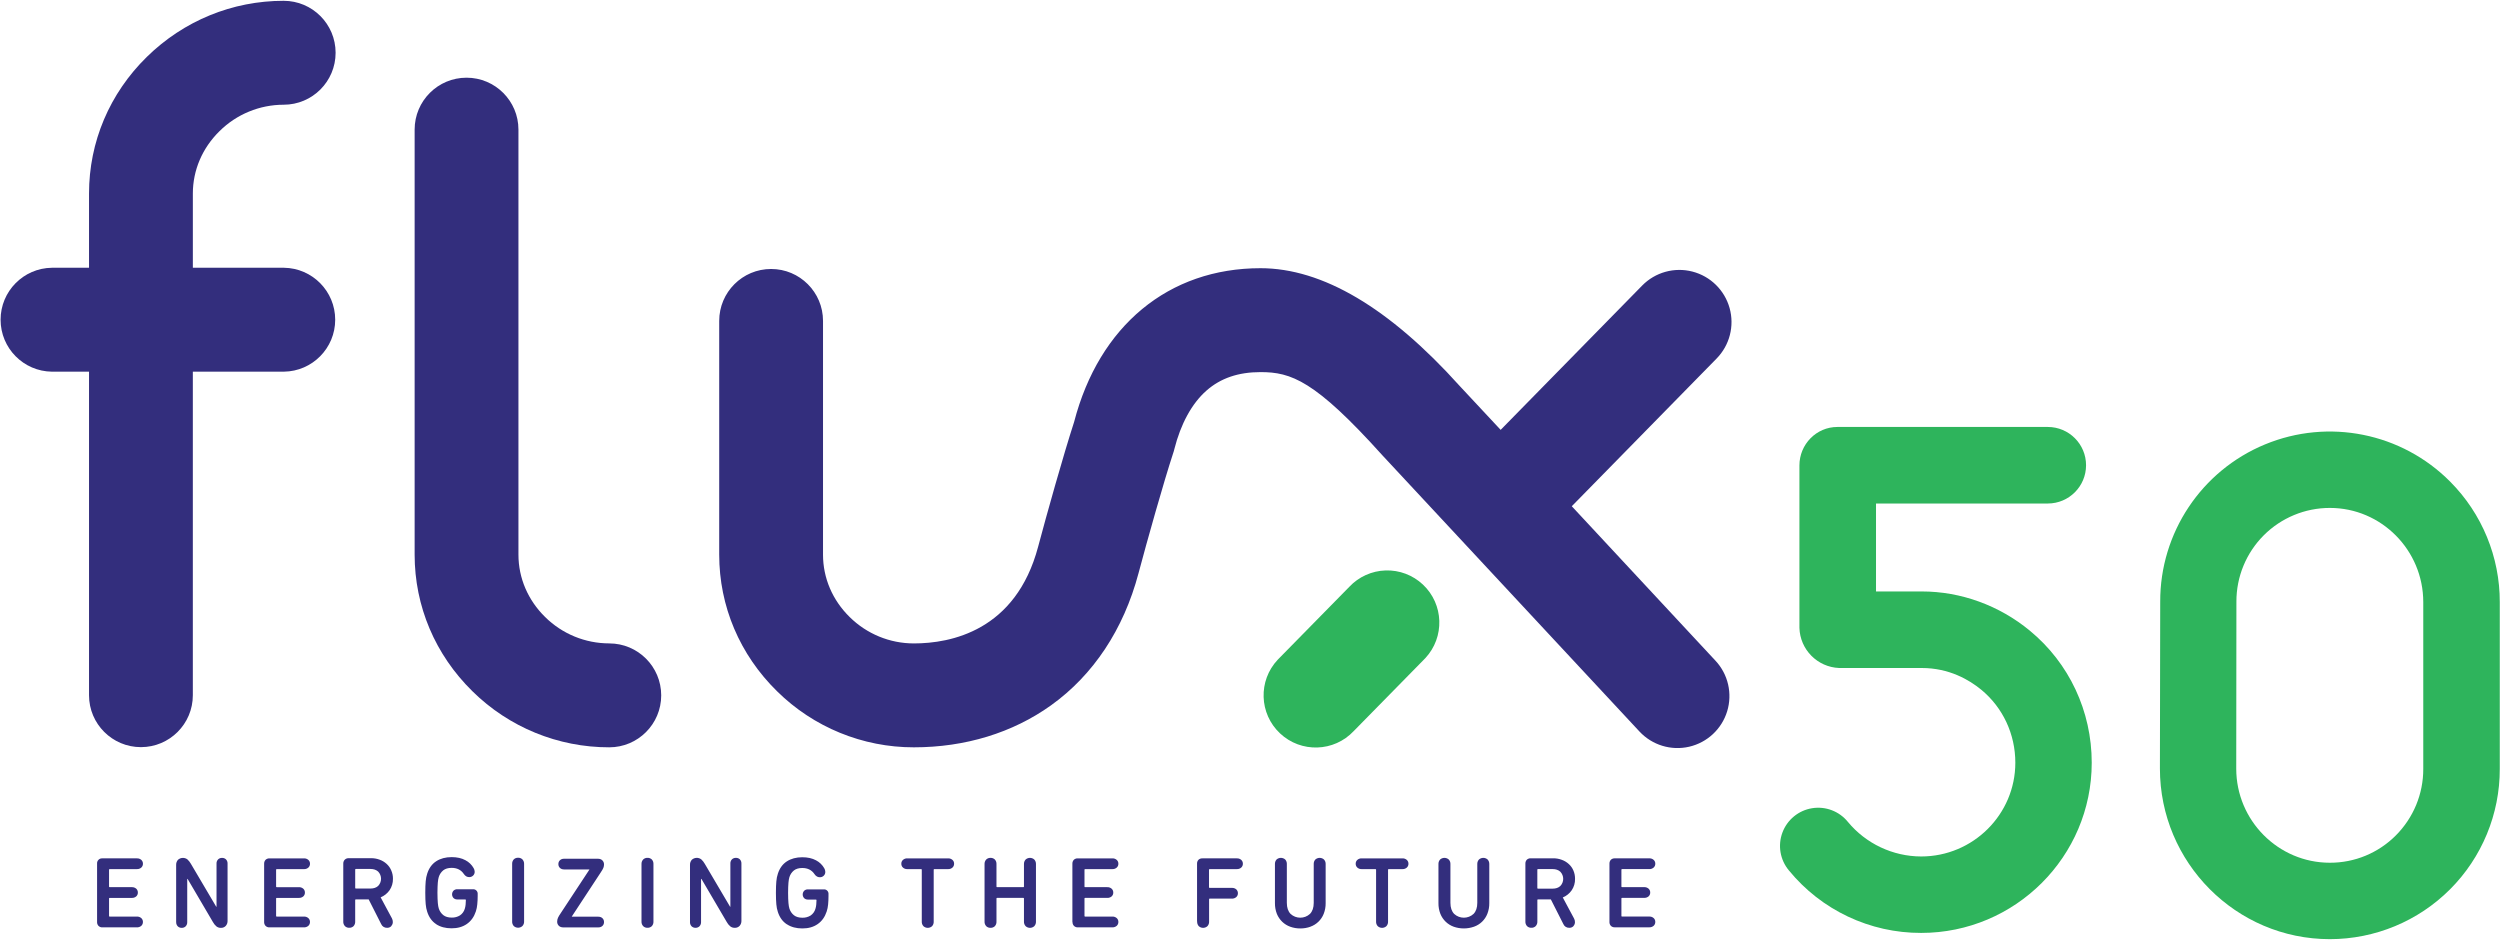
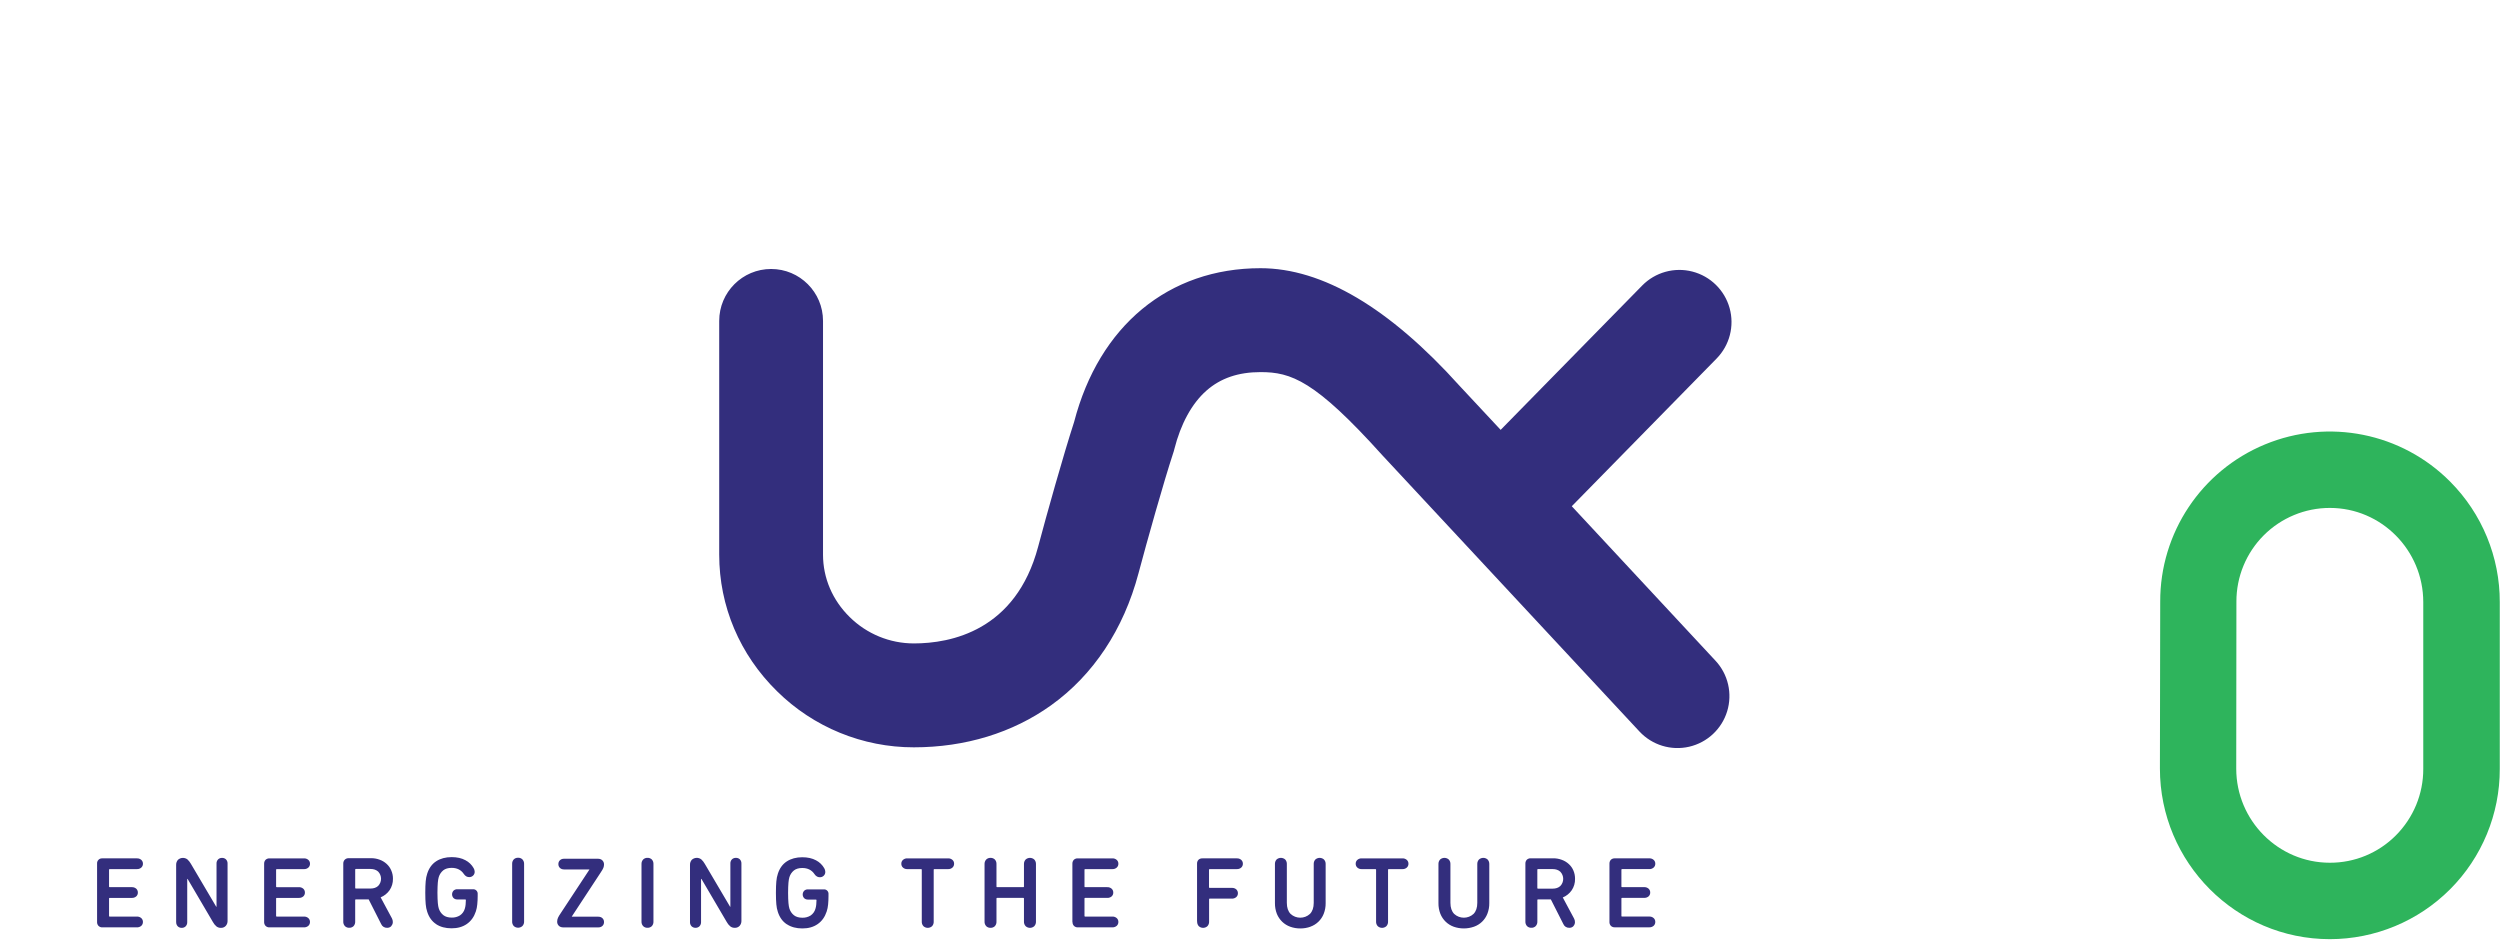
<svg xmlns="http://www.w3.org/2000/svg" version="1.1" viewBox="0 0 3070 1154">
  <title>Flux50</title>
  <g class="svg-white">
    <g fill="#332e7d">
      <path id="Shape" d="m2106.6 811.35c-17.48-18.78-95.72-103-176.46-189.69l177.82-181.35c16.02-16.316 22.118-39.94 15.998-61.971-6.12-22.032-23.53-39.125-45.67-44.84-22.14-5.715-45.648 0.815-61.668 17.131l-173.82 177.25c-18.53-19.89-49.08-52.58-50.38-54-86.3-95.91-168.57-144.53-244.5-144.53-112.77 0-198.2 70.57-228.93 188.9-13 40-33.93 114.55-44.17 153.14-27.42 103.31-107.39 118.74-152.62 118.74-29.5-0.013-57.806-11.655-78.78-32.4-21.11-20.7-32.75-47.88-32.75-76.55v-287.13c0-35.203-28.537-63.74-63.74-63.74s-63.74 28.537-63.74 63.74v287.09c0 63.27 25.24 122.85 71.07 167.75 44.741 44.155 105.09 68.884 167.95 68.82 63.06 0 121.28-17.82 168.38-51.52 52-37.24 89.19-93.29 107.45-162.05 10.43-39.3 31.09-112.64 42.75-148.1l0.69-2.13 0.55-2.17c7.93-31.34 21.55-56.24 39.4-72 17.4-15.34 39.16-22.8 66.51-22.8 37.45 0 66.68 10 149.78 102.33 2.38 2.64 194.71 209.06 315.59 339.05 15.541 16.666 38.793 23.776 60.997 18.65 22.204-5.126 39.987-21.708 46.65-43.5 6.663-21.792 1.194-45.484-14.347-62.15" />
-       <path d="m748.18 790.09c-29.502-0.003-57.812-11.646-78.78-32.4-21.08-20.7-32.75-47.88-32.75-76.54v-522c0-35.203-28.537-63.74-63.74-63.74s-63.74 28.537-63.74 63.74v522c0 63.26 25.23 122.84 71 167.73 44.754 44.166 105.12 68.895 168 68.82 35.236 0 63.8-28.564 63.8-63.8s-28.564-63.8-63.8-63.8" />
-       <path d="m269.58 161.03c20.953-20.756 49.247-32.409 78.74-32.43 35.239 0 63.805-28.566 63.805-63.805 0-35.239-28.566-63.805-63.805-63.805-63 0-122.66 24.46-168 68.87-45.81 44.92-71 104.5-71 167.77v91.18h-45.58c-34.927 0.437-63.011 28.875-63.011 63.805s28.084 63.368 63.011 63.805h45.58v397.33c0 35.203 28.537 63.74 63.74 63.74s63.74-28.537 63.74-63.74v-397.34h111.81c34.927-0.437 63.011-28.875 63.011-63.805s-28.084-63.368-63.011-63.805h-111.79v-91.17c0-28.68 11.64-55.88 32.76-76.6" />
    </g>
    <g fill="#2eb45c">
-       <path class="svg-green" d="m1747.3 717.81c-12.366-11.621-28.846-17.847-45.807-17.307s-33.011 7.803-44.613 20.187l-87.83 89.43c-24.204 25.77-22.935 66.281 2.835 90.485s66.281 22.935 90.485-2.835l87.81-89.44c24.179-25.8 22.89-66.309-2.88-90.52" />
      <path class="svg-green" d="m3008.8 591.45c-59.527-59.951-149.37-78.002-227.43-45.695-78.063 32.307-128.87 108.57-128.63 193.05l-0.37 204.93c0 115.54 93.59 209.54 208.63 209.54 55.406 0.005 108.54-22.021 147.69-61.226 39.152-39.204 61.107-92.368 61.028-147.77v-204.88c0.113-55.443-21.8-108.66-60.92-147.95zm-262.49 147.45c-0.117-30.522 11.933-59.832 33.483-81.446 21.55-21.614 50.825-33.75 81.347-33.724 63.15 0 114.63 51.89 114.63 115.67v204.87c0.081 30.565-12.009 59.905-33.6 81.54-21.447 21.623-50.675 33.734-81.13 33.62-63.37 0-114.94-51.86-114.94-115.6l0.21-204.93z" />
-       <path class="svg-green" d="m2492.7 774.51c-37.72-31.13-84.82-48.2-132.63-48.2h-56.33v-108h210.94c25.957 0 47-21.043 47-47s-21.043-47-47-47h-258.36c-25.86 0-46.63 21.35-46.63 47.23v199.39c0.737 26.741 22.079 48.332 48.81 49.38h101.52c33.42 0 58.14 14.46 73 26.71 26.57 21.91 41.81 54.52 41.81 89.59 0 63.51-51.89 115.14-115.66 115.14-34.788-0.117-67.732-15.662-89.94-42.44-10.584-13.097-27.378-19.514-43.999-16.813-16.621 2.701-30.519 14.105-36.412 29.879-5.893 15.774-2.878 33.497 7.901 46.435 39.835 48.757 99.519 76.972 162.48 76.81 115.49 0 209.45-93.75 209.45-209 0-63.25-27.68-122.3-75.95-162.11z" />
    </g>
    <path class="nav__logo__slogan" d="m1976.4 1132.1c-0.087 1.773 0.536 3.507 1.73 4.82 1.292 1.277 3.067 1.942 4.88 1.83h42.2c2.004 0.103 3.97-0.571 5.49-1.88 1.317-1.227 2.045-2.96 2-4.76 0.045-1.785-0.684-3.503-2-4.71-1.508-1.331-3.483-2.007-5.49-1.88h-33.38c-0.198 0.022-0.395-0.046-0.537-0.186s-0.213-0.336-0.193-0.534v-21.44c-0.031-0.206 0.033-0.415 0.176-0.567 0.142-0.152 0.347-0.231 0.554-0.213h27.17c1.991 0.115 3.95-0.54 5.47-1.83 1.319-1.205 2.049-2.924 2-4.71 0.048-1.8-0.681-3.534-2-4.76-1.514-1.305-3.473-1.979-5.47-1.88h-27.17c-0.21 0.026-0.419-0.05-0.564-0.204s-0.206-0.369-0.166-0.576v-20.61c-0.028-0.204 0.038-0.41 0.18-0.56s0.344-0.227 0.55-0.21h33.38c2.009 0.126 3.985-0.554 5.49-1.89 1.318-1.206 2.048-2.924 2-4.71 0.057-1.788-0.674-3.51-2-4.71-1.506-1.333-3.483-2.01-5.49-1.88h-42.2c-1.797-0.103-3.558 0.537-4.87 1.77-1.194 1.313-1.817 3.047-1.73 4.82v71.47l-0.01-0.01zm-87.82-40.83c-0.209 0.021-0.416-0.056-0.561-0.209-0.145-0.153-0.211-0.364-0.179-0.571v-22.49c-0.029-0.206 0.039-0.414 0.183-0.564 0.144-0.15 0.349-0.226 0.557-0.206h18.07c3.88 0 7 1.05 9.39 3.21 4.768 4.906 4.768 12.714 0 17.62-2.35 2.16-5.51 3.21-9.39 3.21h-18.07zm43.54 46c1.256-1.333 1.947-3.099 1.93-4.93 0.011-1.57-0.382-3.116-1.14-4.49l-13.81-25.76c4.421-1.818 8.221-4.878 10.94-8.81 2.797-4.124 4.234-9.019 4.11-14 0.057-3.519-0.624-7.011-2-10.25-1.282-3.052-3.221-5.784-5.68-8-2.478-2.259-5.377-4.009-8.53-5.15-3.441-1.294-7.094-1.932-10.77-1.88h-27.41c-1.791-0.099-3.544 0.541-4.85 1.77-1.194 1.313-1.817 3.047-1.73 4.82v71c-0.123 2.103 0.617 4.166 2.05 5.71 1.413 1.373 3.332 2.098 5.3 2 1.956 0.098 3.864-0.627 5.26-2 1.454-1.533 2.207-3.601 2.08-5.71v-26.37c-0.029-0.206 0.039-0.414 0.183-0.564 0.144-0.15 0.349-0.226 0.557-0.206h15.83l15.32 30.25c1.204 2.907 4.086 4.76 7.23 4.65 1.931 0.11 3.816-0.619 5.17-2l-0.04-0.08zm-122.1 0.74c7.53-2.63 13.538-8.415 16.45-15.84 1.646-4.199 2.455-8.68 2.38-13.19v-47.81c0.101-2.103-0.645-4.16-2.07-5.71-3.023-2.665-7.557-2.665-10.58 0-1.434 1.546-2.184 3.604-2.08 5.71v47.53c0 5.93-1.52 10.42-4.6 13.58-6.718 6.2-17.072 6.2-23.79 0-3.06-3.16-4.6-7.65-4.6-13.58v-47.53c0.113-2.105-0.634-4.166-2.07-5.71-3.023-2.665-7.557-2.665-10.58 0-1.419 1.553-2.157 3.609-2.05 5.71v47.81c-0.076 4.507 0.722 8.986 2.35 13.19 2.947 7.374 8.903 13.137 16.37 15.84 8.045 2.809 16.805 2.809 24.85 0h0.02zm-120.93-70.74c0.207-0.02 0.412 0.055 0.557 0.206 0.144 0.15 0.212 0.358 0.183 0.564v63.6c-0.127 2.106 0.618 4.17 2.06 5.71 2.999 2.729 7.581 2.729 10.58 0 1.433-1.544 2.173-3.607 2.05-5.71v-63.6c-0.03-0.21 0.04-0.422 0.189-0.573 0.149-0.151 0.36-0.224 0.571-0.197h16.79c2.014 0.119 3.993-0.56 5.51-1.89 1.31-1.211 2.039-2.926 2-4.71 0.049-1.786-0.681-3.505-2-4.71-1.518-1.327-3.498-2.003-5.51-1.88h-49.8c-2.001-0.125-3.969 0.551-5.47 1.88-1.327 1.199-2.059 2.922-2 4.71-0.049 1.786 0.681 3.505 2 4.71 1.499 1.333 3.468 2.013 5.47 1.89h16.83-0.01zm-80 70.74c7.519-2.641 13.516-8.423 16.43-15.84 1.645-4.2 2.453-8.68 2.38-13.19v-47.81c0.116-2.104-0.627-4.165-2.06-5.71-3.023-2.665-7.557-2.665-10.58 0-1.406 1.558-2.126 3.615-2 5.71v47.53c0 5.93-1.55 10.42-4.63 13.58-6.718 6.2-17.072 6.2-23.79 0-3.06-3.16-4.6-7.65-4.6-13.58v-47.53c0.122-2.094-0.598-4.15-2-5.71-3.036-2.66-7.574-2.66-10.61 0-1.399 1.562-2.119 3.616-2 5.71v47.81c-0.063 4.506 0.735 8.983 2.35 13.19 1.485 3.673 3.723 6.994 6.57 9.75 2.812 2.699 6.162 4.774 9.83 6.09 3.977 1.429 8.175 2.144 12.4 2.11 4.242 0.031 8.456-0.683 12.45-2.11h-0.14zm-138.98-6.37c-0.131 2.095 0.59 4.154 2 5.71 3.009 2.733 7.601 2.733 10.61 0 1.433-1.544 2.173-3.607 2.05-5.71v-27.37c-0.031-0.206 0.033-0.415 0.176-0.567 0.142-0.152 0.347-0.231 0.554-0.213h27.18c2.001 0.124 3.969-0.552 5.47-1.88 1.328-1.199 2.06-2.922 2-4.71 0.038-1.798-0.689-3.528-2-4.76-1.52-1.29-3.479-1.946-5.47-1.83h-27.28c-0.21 0.026-0.419-0.05-0.564-0.204s-0.206-0.369-0.166-0.576v-21.5c-0.032-0.205 0.033-0.414 0.176-0.564s0.348-0.227 0.554-0.206h33.38c2.005 0.123 3.977-0.557 5.48-1.89 1.318-1.206 2.048-2.924 2-4.71 0.059-1.788-0.673-3.511-2-4.71-1.504-1.331-3.476-2.007-5.48-1.88h-42.2c-1.797-0.103-3.558 0.537-4.87 1.77-1.194 1.313-1.817 3.047-1.73 4.82v71l0.13-0.02zm-153.08 0.5c-0.077 1.777 0.556 3.511 1.76 4.82 1.283 1.272 3.047 1.938 4.85 1.83h42.23c2.003 0.098 3.967-0.575 5.49-1.88 1.319-1.226 2.048-2.96 2-4.76 0.048-1.786-0.682-3.504-2-4.71-1.51-1.326-3.484-2.002-5.49-1.88h-33.38c-0.2 0.029-0.403-0.036-0.548-0.177-0.145-0.141-0.216-0.342-0.192-0.543v-21.44c-0.036-0.209 0.028-0.422 0.174-0.576 0.146-0.154 0.356-0.229 0.566-0.204h27.14c1.991 0.115 3.95-0.54 5.47-1.83 1.318-1.206 2.048-2.924 2-4.71 0.045-1.8-0.683-3.533-2-4.76-1.514-1.306-3.473-1.98-5.47-1.88h-27.14c-0.212 0.035-0.428-0.038-0.576-0.194-0.148-0.156-0.209-0.376-0.164-0.586v-20.61c-0.037-0.208 0.027-0.421 0.174-0.574 0.146-0.152 0.357-0.225 0.566-0.196h33.38c2.008 0.12 3.982-0.559 5.49-1.89 1.32-1.204 2.05-2.924 2-4.71 0.06-1.788-0.672-3.511-2-4.71-1.509-1.328-3.483-2.004-5.49-1.88h-42.37c-1.791-0.101-3.545 0.539-4.85 1.77-1.204 1.309-1.837 3.043-1.76 4.82v71.47l0.14-0.01zm-108-0.5c-0.127 2.109 0.626 4.177 2.08 5.71 1.396 1.373 3.304 2.099 5.26 2 1.967 0.096 3.887-0.628 5.3-2 1.415-1.553 2.137-3.614 2-5.71v-28.26c-0.029-0.211 0.041-0.423 0.189-0.576s0.359-0.228 0.571-0.204h32.26c0.209-0.022 0.416 0.055 0.559 0.209s0.207 0.365 0.171 0.571v28.26c-0.114 2.107 0.637 4.17 2.08 5.71 2.994 2.732 7.576 2.732 10.57 0 1.443-1.54 2.194-3.603 2.08-5.71v-70.47c0.103-2.106-0.647-4.164-2.08-5.71-3.022-2.659-7.548-2.659-10.57 0-1.433 1.546-2.183 3.604-2.08 5.71v27.48c0.045 0.208-0.015 0.425-0.161 0.581-0.146 0.156-0.358 0.23-0.569 0.199h-32.26c-0.214 0.032-0.43-0.04-0.58-0.195s-0.218-0.373-0.18-0.585v-27.48c0.126-2.095-0.594-4.152-2-5.71-1.425-1.353-3.336-2.074-5.3-2-1.952-0.072-3.849 0.649-5.26 2-1.445 1.539-2.196 3.602-2.08 5.71v70.47zm-77.84-64.37c0.208-0.02 0.414 0.056 0.559 0.205s0.216 0.357 0.191 0.565v63.6c-0.127 2.106 0.618 4.17 2.06 5.71 2.999 2.729 7.581 2.729 10.58 0 1.41-1.556 2.131-3.615 2-5.71v-63.6c-0.026-0.211 0.046-0.423 0.197-0.573 0.15-0.15 0.362-0.223 0.573-0.197h16.81c2.002 0.118 3.968-0.561 5.47-1.89 1.325-1.201 2.056-2.923 2-4.71 0.07-1.79-0.664-3.517-2-4.71-1.503-1.325-3.47-2.001-5.47-1.88h-49.86c-2.001-0.127-3.97 0.55-5.47 1.88-1.336 1.193-2.07 2.92-2 4.71-0.056 1.787 0.675 3.509 2 4.71 1.499 1.333 3.468 2.013 5.47 1.89h16.81 0.08zm-164.85 67.75c5.19 3.44 11.55 5.1 19 5.1s13.66-1.77 18.81-5.37 8.8-8.7 11-15.4c0.913-2.783 1.503-5.662 1.76-8.58 0.33-3.33 0.48-6.76 0.48-10.25v-2.38c0.176-1.639-0.4-3.269-1.565-4.435-1.165-1.165-2.796-1.741-4.435-1.565h-19.19c-1.752-0.08-3.461 0.56-4.73 1.77-2.329 2.548-2.329 6.452 0 9 1.27 1.209 2.978 1.849 4.73 1.77h9.71c0.203-0.037 0.412 0.026 0.562 0.168 0.15 0.142 0.224 0.347 0.198 0.552-0.003 1.904-0.11 3.807-0.32 5.7-0.178 1.749-0.536 3.475-1.07 5.15-0.975 3.256-3.036 6.079-5.84 8-3.031 1.868-6.541 2.809-10.1 2.71-4.32 0-7.74-1-10.33-3-2.658-2.126-4.614-5.005-5.61-8.26-0.23-0.89-0.48-1.83-0.68-2.88-0.236-1.263-0.396-2.538-0.48-3.82-0.15-1.5-0.27-3.27-0.32-5.26s-0.14-4.49-0.14-7.32 0.06-5.2 0.14-7.26 0.17-3.82 0.32-5.32c0.084-1.282 0.244-2.557 0.48-3.82 0.2-1 0.45-2 0.68-2.88 0.985-3.245 2.917-6.122 5.55-8.26 2.52-2 6-3 10.26-3 6.667 0 11.69 2.55 15.07 7.65 0.77 1.195 1.821 2.184 3.06 2.88 1.057 0.557 2.236 0.842 3.43 0.83 1.786 0.051 3.515-0.628 4.79-1.88 1.274-1.23 1.97-2.94 1.92-4.71-0.028-1.543-0.455-3.052-1.24-4.38-2.358-4.187-5.885-7.596-10.15-9.81-4.63-2.49-10.23-3.77-16.88-3.77-7.45 0-13.81 1.72-19 5.1s-8.85 8.47-11 15.18c-0.5 1.467-0.898 2.968-1.19 4.49-0.29 1.5-0.51 3.16-0.68 4.93s-0.29 3.82-0.37 6-0.14 4.88-0.14 8 0.05 5.76 0.14 8 0.19 4.27 0.37 6 0.39 3.44 0.68 4.93c0.285 1.524 0.683 3.025 1.19 4.49 2.15 6.7 5.82 11.8 11 15.18l0.13 0.03zm-119.04-2.92c-0.129 1.98 0.57 3.925 1.93 5.37 1.319 1.277 3.105 1.957 4.94 1.88 1.786 0.052 3.516-0.627 4.79-1.88 1.36-1.445 2.059-3.39 1.93-5.37v-52.8h0.48l31 52.8c1.097 2.066 2.573 3.908 4.35 5.43 1.558 1.243 3.508 1.892 5.5 1.83 2.252 0.125 4.446-0.745 6-2.38 1.583-1.774 2.39-4.107 2.24-6.48v-69.86c0.131-1.98-0.568-3.926-1.93-5.37-1.288-1.226-3.013-1.885-4.79-1.83-1.818-0.069-3.589 0.59-4.92 1.83-1.364 1.446-2.064 3.396-1.93 5.38v52.8h-0.37l-31.13-52.8c-1.135-2.033-2.594-3.867-4.32-5.43-3.486-2.56-8.289-2.326-11.51 0.56-1.57 1.782-2.378 4.109-2.25 6.48v69.86l-0.01-0.02zm-59.54-0.5v-70.47c-0.111-2.107 0.64-4.168 2.08-5.71 1.416-1.355 3.322-2.076 5.28-2 1.967-0.074 3.881 0.647 5.31 2 1.401 1.561 2.121 3.616 2 5.71v70.47c0.131 2.095-0.59 4.154-2 5.71-1.418 1.372-3.34 2.095-5.31 2-1.963 0.104-3.879-0.622-5.28-2-1.449-1.536-2.201-3.602-2.08-5.71zm-95.88 7.25c-2.48 0-4.381-0.682-5.704-2.046s-1.984-2.997-1.984-4.898c0-1.736 0.331-3.348 0.992-4.836s1.819-3.431 3.472-5.828l35.092-53.32v-0.248h-31c-2.149 0-3.865-0.62-5.146-1.86s-1.922-2.811-1.922-4.712 0.641-3.472 1.922-4.712 2.997-1.86 5.146-1.86h41.292c2.48 0 4.381 0.682 5.704 2.046s1.984 2.997 1.984 4.898c0 1.488-0.269 2.914-0.806 4.278s-1.674 3.327-3.41 5.89l-35.34 53.816v0.248h32.488c2.149 0 3.865 0.62 5.146 1.86s1.922 2.811 1.922 4.712-0.641 3.472-1.922 4.712-2.997 1.86-5.146 1.86h-42.78zm-62.96-7.37c-0.13 2.095 0.591 4.154 2 5.71 2.999 2.729 7.581 2.729 10.58 0 1.449-1.536 2.201-3.602 2.08-5.71v-70.47c0.111-2.107-0.64-4.168-2.08-5.71-1.413-1.353-3.315-2.075-5.27-2-1.967-0.077-3.882 0.645-5.31 2-1.4 1.561-2.12 3.616-2 5.71v70.47zm-93.38 3.38c5.18 3.44 11.54 5.1 19 5.1s13.67-1.77 18.81-5.37 8.79-8.7 11-15.4c0.901-2.785 1.481-5.664 1.73-8.58 0.347-3.406 0.517-6.827 0.51-10.25v-2.38c0.161-1.635-0.42-3.256-1.582-4.418-1.162-1.162-2.783-1.742-4.418-1.582h-18.96c-1.756-0.085-3.47 0.555-4.74 1.77-2.324 2.55-2.324 6.45 0 9 1.271 1.214 2.984 1.854 4.74 1.77h9.72c0.2-0.03 0.402 0.035 0.545 0.177 0.144 0.142 0.212 0.343 0.185 0.543-0.006 1.904-0.11 3.807-0.31 5.7-0.172 1.748-0.524 3.474-1.05 5.15-0.98 3.262-3.053 6.086-5.87 8-3.018 1.871-6.52 2.813-10.07 2.71-4.34 0-7.77-1-10.35-3-2.665-2.122-4.624-5.002-5.62-8.26-0.22-0.89-0.46-1.83-0.68-2.88-0.229-1.264-0.39-2.539-0.48-3.82-0.14-1.5-0.22-3.27-0.31-5.26s-0.15-4.49-0.15-7.32 0.05-5.2 0.15-7.26 0.17-3.82 0.31-5.32c0.09-1.281 0.251-2.556 0.48-3.82 0.22-1 0.46-2 0.68-2.88 0.995-3.24 2.926-6.114 5.55-8.26 2.53-2 6-3 10.28-3 6.667 0 11.683 2.55 15.05 7.65 0.784 1.19 1.84 2.177 3.08 2.88 1.054 0.556 2.229 0.841 3.42 0.83 1.786 0.054 3.517-0.625 4.79-1.88 1.285-1.224 1.99-2.936 1.94-4.71-0.038-1.542-0.468-3.05-1.25-4.38-2.361-4.192-5.896-7.602-10.17-9.81-4.58-2.49-10.23-3.77-16.87-3.77-7.46 0-13.82 1.72-19 5.1s-8.85 8.47-11 15.18c-0.493 1.469-0.891 2.969-1.19 4.49-0.28 1.5-0.51 3.16-0.68 4.93s-0.29 3.82-0.37 6-0.14 4.88-0.14 8 0.06 5.76 0.14 8 0.21 4.27 0.37 6 0.4 3.44 0.68 4.93c0.292 1.522 0.69 3.023 1.19 4.49 2.16 6.7 5.82 11.8 11 15.18l-0.09 0.03zm-98.59-43.74c-0.212 0.023-0.423-0.052-0.573-0.204-0.15-0.152-0.222-0.364-0.197-0.576v-22.49c-0.026-0.211 0.046-0.423 0.197-0.573 0.15-0.15 0.362-0.223 0.573-0.197h18c3.92 0 7 1.05 9.42 3.21 4.732 4.92 4.732 12.7 0 17.62-2.38 2.16-5.5 3.21-9.42 3.21h-18zm43.5 46c1.275-1.321 1.973-3.094 1.94-4.93 6.48e-4 -1.565-0.38-3.106-1.11-4.49l-13.85-25.76c4.433-1.825 8.251-4.882 11-8.81 2.78-4.132 4.215-9.021 4.11-14 0.052-3.526-0.657-7.023-2.08-10.25-1.275-3.051-3.208-5.782-5.66-8-2.472-2.262-5.368-4.013-8.52-5.15-3.442-1.292-7.094-1.93-10.77-1.88h-27.39c-1.803-0.054-3.548 0.641-4.82 1.92-1.203 1.309-1.836 3.043-1.76 4.82v71c-0.128 2.106 0.617 4.171 2.06 5.71 1.399 1.376 3.311 2.101 5.27 2 1.967 0.091 3.884-0.632 5.3-2 1.41-1.556 2.131-3.615 2-5.71v-26.37c-0.026-0.211 0.046-0.423 0.197-0.573 0.15-0.15 0.362-0.223 0.573-0.197h15.79l15.32 30.25c1.211 2.91 4.1 4.763 7.25 4.65 1.925 0.11 3.804-0.619 5.15-2v-0.23zm-156.11-4.98c-0.076 1.777 0.557 3.511 1.76 4.82 1.285 1.269 3.047 1.934 4.85 1.83h42.21c2.006 0.099 3.974-0.574 5.5-1.88 1.31-1.232 2.036-2.962 2-4.76 0.036-1.784-0.692-3.497-2-4.71-1.514-1.328-3.49-2.003-5.5-1.88h-33.35c-0.202 0.028-0.405-0.037-0.553-0.177-0.148-0.14-0.224-0.34-0.207-0.543v-21.44c-0.029-0.211 0.041-0.423 0.189-0.576 0.149-0.152 0.359-0.228 0.571-0.204h27.15c1.991 0.115 3.95-0.54 5.47-1.83 1.325-1.201 2.056-2.923 2-4.71 0.054-1.802-0.675-3.538-2-4.76-1.514-1.305-3.473-1.979-5.47-1.88h-27.15c-0.215 0.037-0.434-0.034-0.586-0.19-0.152-0.156-0.217-0.377-0.174-0.59v-20.61c-0.03-0.21 0.04-0.422 0.189-0.573 0.149-0.151 0.36-0.224 0.571-0.197h33.36c2.011 0.123 3.989-0.557 5.5-1.89 1.309-1.212 2.037-2.926 2-4.71 0.048-1.786-0.682-3.504-2-4.71-1.512-1.33-3.49-2.006-5.5-1.88h-42.21c-1.791-0.098-3.543 0.542-4.85 1.77-1.203 1.309-1.836 3.043-1.76 4.82v71.47l-0.01-0.01zm-108 0c-0.125 1.981 0.578 3.926 1.94 5.37 1.314 1.279 3.098 1.959 4.93 1.88 1.786 0.052 3.516-0.627 4.79-1.88 1.356-1.447 2.051-3.391 1.92-5.37v-52.8h0.48l31 52.8c1.091 2.065 2.56 3.907 4.33 5.43 1.551 1.234 3.488 1.882 5.47 1.83 2.252 0.124 4.445-0.746 6-2.38 1.584-1.773 2.391-4.107 2.24-6.48v-69.86c0.134-1.979-0.562-3.924-1.92-5.37-1.291-1.221-3.014-1.879-4.79-1.83-1.812-0.064-3.574 0.594-4.9 1.83-1.373 1.441-2.077 3.394-1.94 5.38v52.8h-0.36l-31.15-52.8c-1.131-2.033-2.587-3.867-4.31-5.43-3.49-2.558-8.294-2.324-11.52 0.56-1.561 1.786-2.365 4.111-2.24 6.48v69.86l0.03-0.02zm-97.14 0c-0.087 1.773 0.536 3.507 1.73 4.82 1.297 1.269 3.068 1.934 4.88 1.83h42.21c2.006 0.099 3.974-0.574 5.5-1.88 1.31-1.232 2.036-2.962 2-4.76 0.036-1.784-0.692-3.497-2-4.71-1.514-1.328-3.49-2.003-5.5-1.88h-33.37c-0.198 0.022-0.395-0.046-0.537-0.186-0.142-0.14-0.213-0.336-0.193-0.534v-21.44c-0.031-0.206 0.033-0.415 0.176-0.567 0.142-0.152 0.347-0.231 0.554-0.213h27.17c1.997 0.113 3.96-0.55 5.48-1.85 1.325-1.201 2.056-2.923 2-4.71 0.054-1.802-0.675-3.538-2-4.76-1.514-1.305-3.473-1.979-5.47-1.88h-27.18c-0.21 0.026-0.419-0.05-0.564-0.204s-0.206-0.369-0.166-0.576v-20.61c-0.032-0.205 0.033-0.414 0.176-0.564s0.348-0.227 0.554-0.206h33.39c2.011 0.123 3.989-0.557 5.5-1.89 1.31-1.211 2.039-2.926 2-4.71 0.049-1.786-0.681-3.505-2-4.71-1.512-1.33-3.49-2.006-5.5-1.88h-42.21c-1.796-0.168-3.573 0.472-4.85 1.745-1.277 1.273-1.922 3.049-1.76 4.845v71.47l-0.02 0.01z" fill="#332e7d" />
  </g>
</svg>